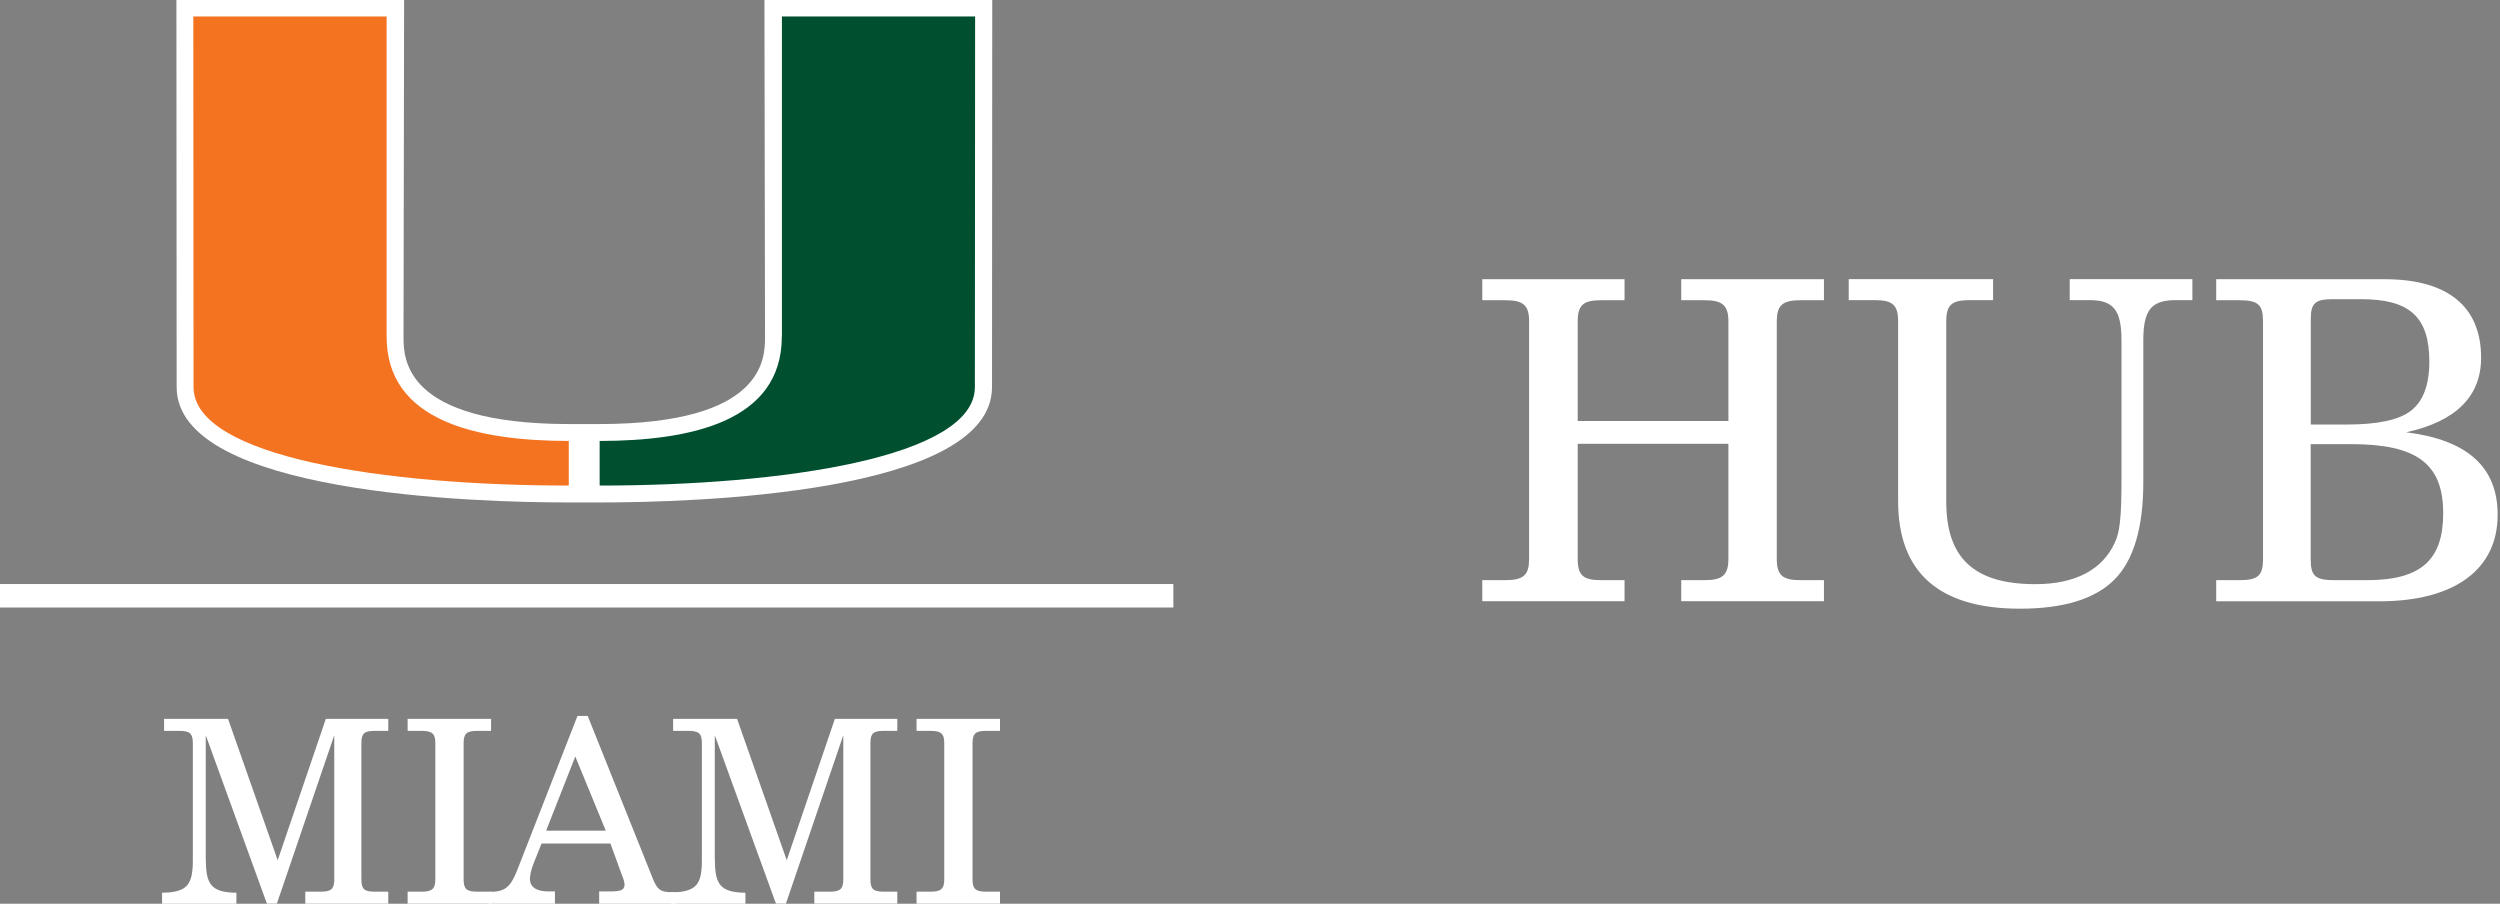
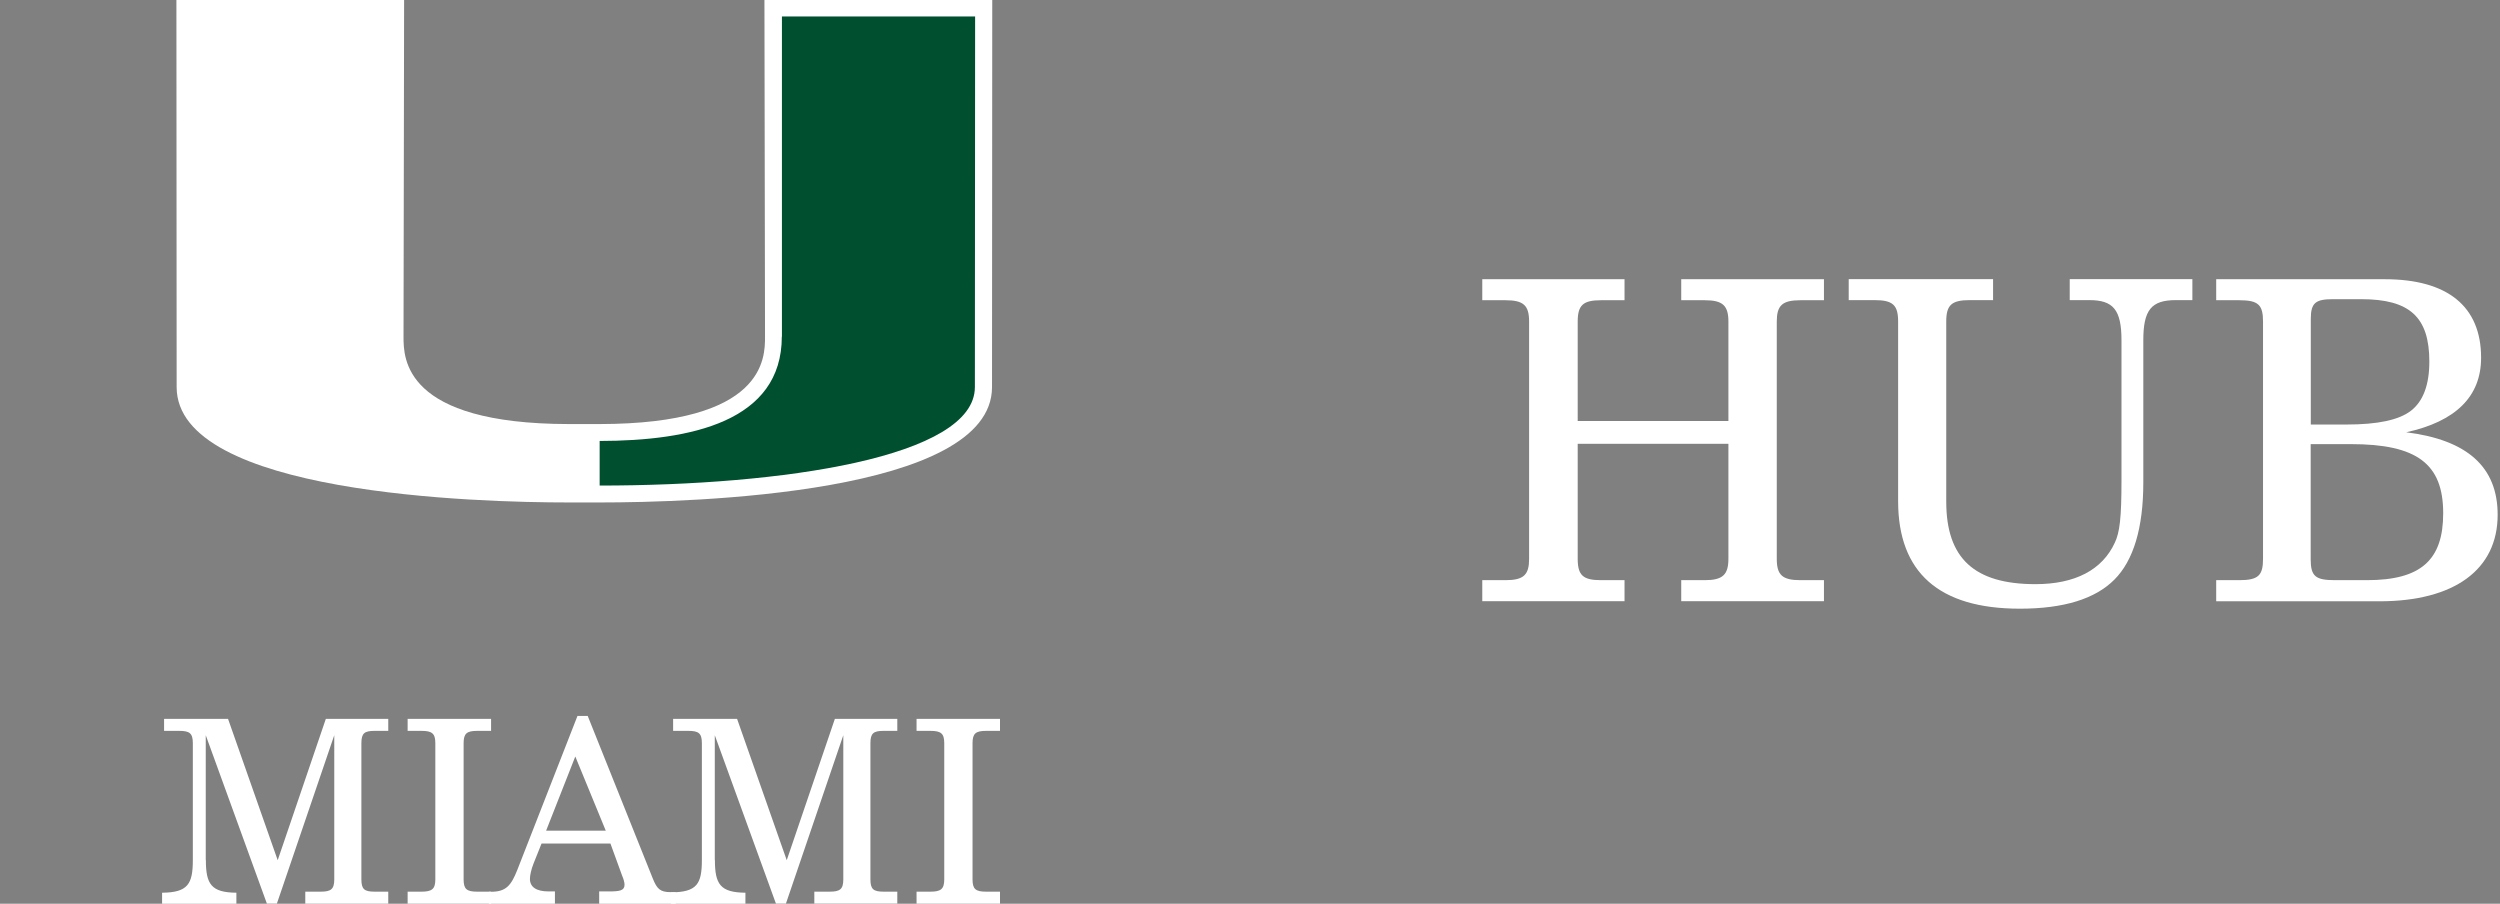
<svg xmlns="http://www.w3.org/2000/svg" id="Layer_1" version="1.1" viewBox="0 0 213 77">
  <rect x="0" y="0" width="213" height="77" fill="#808080" stroke="none" />
  <defs>
    <style>
      .st0 {
        fill: #005030;
      }

      .st1 {
        fill: #fff;
      }

      .st2 {
        fill: none;
        stroke: #fff;
        stroke-width: 2px;
      }

      .st3 {
        fill: #f37321;
      }
    </style>
  </defs>
  <path class="st1" d="M65.13,0l.05,28.68c0,1.84,0,7.43-14.08,7.45h-1.32s-1.32,0-1.32,0c-14.08-.02-14.08-5.61-14.08-7.45l.05-28.68H15.03l.02,32.98c0,9.12,25.58,9.83,33.42,9.83h2.63c7.84,0,33.42-.71,33.42-9.83l.02-32.98h-19.41Z" />
  <path class="st0" d="M66.62,28.68V1.4h16.46s-.02,30.49-.02,31.58c0,5.99-16.43,8.39-31.97,8.39,0-.75,0-2.61,0-3.8,7.78-.01,15.52-1.66,15.52-8.89" />
-   <path class="st3" d="M32.94,28.68V1.4h-16.47s.02,30.49.02,31.58c0,5.99,16.43,8.39,31.97,8.39,0-.75,0-2.61,0-3.8-7.78-.01-15.52-1.66-15.52-8.89" />
-   <line class="st2" y1="50.76" x2="99.97" y2="50.76" />
  <path class="st1" d="M17.54,73.27c0,2.07.46,2.77,2.6,2.79v.94h-6.33v-.94c2.2-.02,2.62-.74,2.62-2.79v-9.95c0-.85-.28-1.05-1.16-1.05h-1.29v-1.02h5.45l4.23,12.04,4.1-12.04h5.32v1.02h-1.16c-.87,0-1.13.2-1.13,1.05v11.6c0,.85.26,1.05,1.13,1.05h1.16v1.02h-7.07v-1.02h1.31c.87,0,1.16-.2,1.16-1.05v-12.28l-4.89,14.35h-.85l-5.21-14.35v10.62Z" />
  <path class="st1" d="M34.73,75.97h1.18c.89,0,1.18-.22,1.18-1.05v-11.6c0-.83-.28-1.05-1.18-1.05h-1.18v-1.02h7.11v1.02h-1.18c-.89,0-1.16.22-1.16,1.05v11.6c0,.83.26,1.05,1.16,1.05h1.18v1.02h-7.11v-1.02Z" />
  <path class="st1" d="M49.02,64.44l-2.49,6.33h5.08l-2.6-6.33ZM50.07,60.99l5.56,13.89c.35.85.61,1.13,1.5,1.13.13,0,.28,0,.44,0v.99h-6.52v-1.05h.83c.92,0,1.33-.07,1.33-.57,0-.17-.06-.44-.2-.76l-1-2.75h-5.87l-.68,1.7c-.2.5-.31,1.02-.31,1.31,0,.7.55,1.07,1.59,1.07h.54v1.05h-5.63v-1.02h.17c1.29,0,1.72-.52,2.25-1.85l5.13-13.13h.85Z" />
  <path class="st1" d="M60.91,73.27c0,2.07.46,2.77,2.6,2.79v.94h-6.33v-.97c2.2-.02,2.62-.71,2.62-2.76v-9.95c0-.85-.28-1.05-1.16-1.05h-1.29v-1.02h5.45l4.23,12.04,4.1-12.04h5.32v1.02h-1.16c-.87,0-1.13.2-1.13,1.05v11.6c0,.85.26,1.05,1.13,1.05h1.16v1.02h-7.07v-1.02h1.31c.87,0,1.16-.2,1.16-1.05v-12.28l-4.89,14.35h-.85l-5.21-14.35v10.62Z" />
  <path class="st1" d="M78.09,75.97h1.18c.89,0,1.18-.22,1.18-1.05v-11.6c0-.83-.28-1.05-1.18-1.05h-1.18v-1.02h7.11v1.02h-1.18c-.89,0-1.16.22-1.16,1.05v11.6c0,.83.26,1.05,1.16,1.05h1.18v1.02h-7.11v-1.02Z" />
  <g>
    <path class="st1" d="M126.29,51.22v-1.79h1.98c1.56,0,2.01-.46,2.01-1.82v-20.21c0-1.37-.46-1.82-2.01-1.82h-1.98v-1.79h12.12v1.79h-2.01c-1.52,0-1.98.42-1.98,1.82v8.47h12.84v-8.47c0-1.37-.49-1.82-2.01-1.82h-2.01v-1.79h12.16v1.79h-2.01c-1.56,0-2.01.46-2.01,1.82v20.21c0,1.37.46,1.82,2.01,1.82h2.01v1.79h-12.16v-1.79h2.01c1.52,0,2.01-.46,2.01-1.82v-9.8h-12.84v9.8c0,1.41.46,1.82,1.98,1.82h2.01v1.79h-12.12Z" />
    <path class="st1" d="M157.5,23.78h12.31v1.79h-1.98c-1.56,0-2.01.42-2.01,1.82v15.35c0,4.83,2.39,7.03,7.6,7.03,3.38,0,5.7-1.22,6.76-3.53.42-.87.57-2.13.57-5.28v-11.97c0-2.62-.72-3.42-2.74-3.42h-1.67v-1.79h10.45v1.79h-1.41c-2.09,0-2.77.84-2.77,3.42v12.12c0,3.88-.84,6.65-2.47,8.28s-4.29,2.47-8.05,2.47c-6.88,0-10.37-3.08-10.37-9.16v-15.31c0-1.41-.46-1.82-2.01-1.82h-2.2v-1.79Z" />
    <path class="st1" d="M188.82,51.22v-1.79h1.98c1.63,0,2.01-.42,2.01-1.82v-20.21c0-1.41-.38-1.82-2.01-1.82h-1.98v-1.79h14.36c5.36,0,8.21,2.32,8.21,6.69,0,3.31-2.17,5.43-6.38,6.35,5.21.65,7.79,2.96,7.79,7.03,0,4.67-3.69,7.37-10.07,7.37h-13.91ZM196.87,36.17h3.04c2.66,0,4.48-.38,5.51-1.18s1.56-2.2,1.56-4.18c0-3.8-1.67-5.32-5.81-5.32h-2.39c-1.48,0-1.9.3-1.9,1.67v9ZM196.87,37.84v9.8c0,1.48.42,1.79,2.09,1.79h2.7c4.6,0,6.5-1.71,6.5-5.7,0-4.22-2.24-5.89-7.86-5.89h-3.42Z" />
  </g>
</svg>